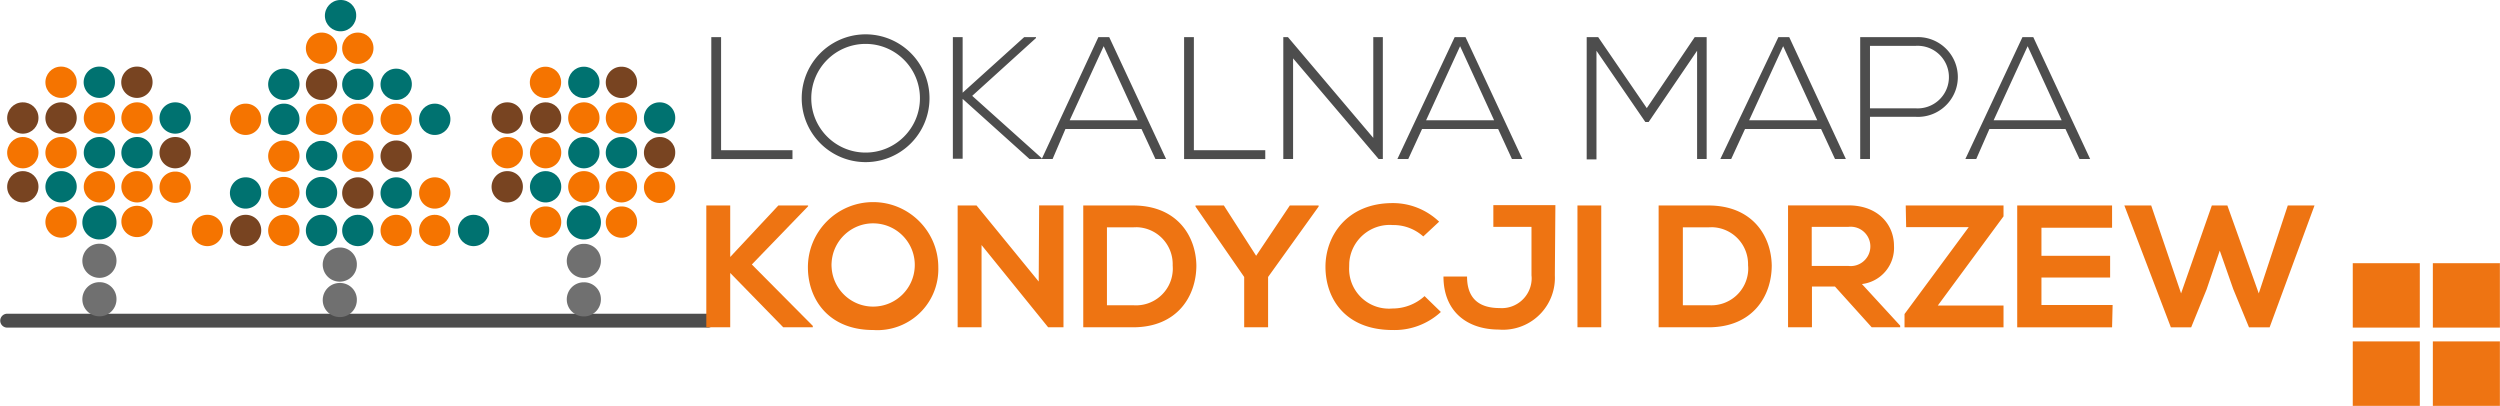
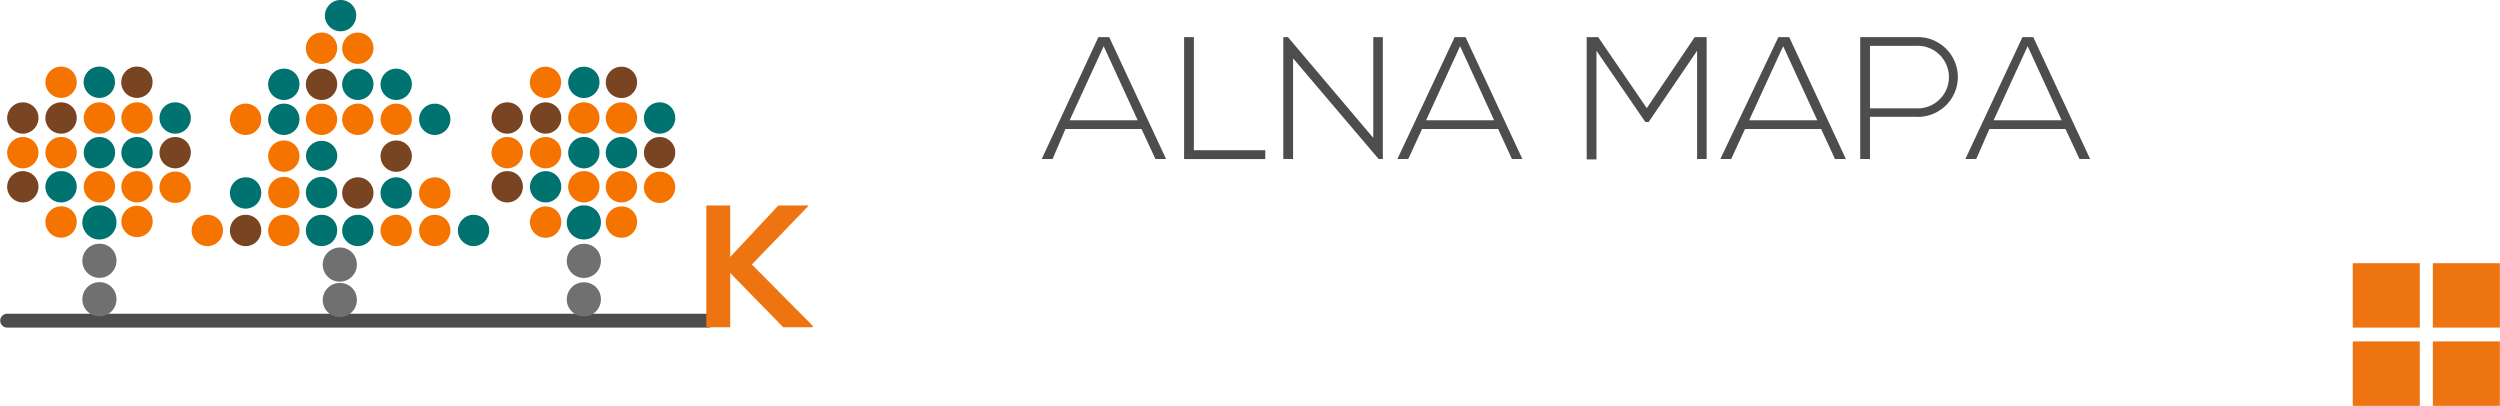
<svg xmlns="http://www.w3.org/2000/svg" xmlns:xlink="http://www.w3.org/1999/xlink" viewBox="0 0 230.07 37.35">
  <style>.B{fill:#f57400}.C{fill:#007270}.D{fill:#784421}.E{fill:#707070}.F{fill:#ee7412}.G{fill-rule:evenodd}</style>
  <path d="M216.52 24.22h6.17v5.93h-6.17zm7.37 0h6.17v5.93h-6.17zm-7.37 7.2h6.17v5.93h-6.17zm7.37 0h6.17v5.93h-6.17z" class="F" />
  <g fill="#4d4d4d">
-     <path d="M66.36 3.42v10.4h6.57v.82h-7.47V3.42h.9zm19.18 5.62a5.88 5.88 0 0 1-11.76 0 5.88 5.88 0 0 1 11.76 0zm-10.88 0c0 2.76 2.24 5 5 5s5-2.24 5-5-2.24-5-5-5-5 2.24-5 5zm21.21 5.59h-1.13L88.59 9.1v5.51h-.9V3.42h.9v5.11l5.66-5.11h1.09v.08l-5.87 5.32 6.4 5.74v.07z" />
    <path d="M106.33 14.63l-1.28-2.76h-7l-1.18 2.76h-1l5.21-11.21h1l5.23 11.21h-.98zm-1.63-3.56l-3.13-6.82-3.13 6.82h6.26zm5.17-7.65v10.4h6.57v.82h-7.47V3.42h.9zm8.66 0l7.85 9.27V3.42h.88v11.21h-.39L119 5.37v9.26h-.9V3.42h.43zm20.61 11.21l-1.27-2.76h-7l-1.27 2.76h-1l5.27-11.21h1l5.23 11.21h-.96zm-1.64-3.56l-3.13-6.82-3.13 6.82h6.26zm18.68-6.4l-4.46 6.56h-.3l-4.5-6.56v10h-.9V3.42h1.06l4.47 6.53 4.41-6.53h1.1v11.21h-.88V4.67zm12.69 9.96l-1.28-2.76h-7l-1.27 2.76h-1l5.34-11.21h1l5.21 11.21h-1zm-1.63-3.56l-3.14-6.82-3.13 6.82h6.27zm4.85-.32v3.88h-.9V3.42h5.12c2.02-.11 3.75 1.45 3.86 3.47s-1.45 3.75-3.47 3.86a2.41 2.41 0 0 1-.38 0h-4.23zm0-6.53v5.75h4.22c1.59.09 2.95-1.12 3.04-2.71s-1.12-2.95-2.71-3.04a1.93 1.93 0 0 0-.34 0h-4.21zm19.28 10.41l-1.29-2.76h-7l-1.21 2.76h-1l5.25-11.21h1l5.23 11.21h-.98zm-1.64-3.56l-3.13-6.82-3.13 6.82h6.26z" />
  </g>
-   <path d="M86.35 24.58a5.61 5.61 0 0 1-5.41 5.8c-.2.01-.39 0-.59-.01-4.09 0-6-2.83-6-5.77 0-3.31 2.69-6 6-6s6 2.69 6 6v-.02zm-9.82 0c.11 2.11 1.91 3.74 4.02 3.63 1.96-.1 3.53-1.67 3.63-3.63.11-2.11-1.52-3.91-3.63-4.02s-3.91 1.52-4.02 3.63a2.54 2.54 0 0 0 0 .39zm19.1-5.68h2.24v11.22h-1.41l-6.13-7.57v7.57h-2.2V18.91h1.74l5.72 7 .04-7.01zm14.47 5.52c0 2.83-1.75 5.7-5.83 5.7h-4.58V18.91h4.58c4 0 5.78 2.74 5.83 5.51zm-8.23 3.67h2.4c1.87.15 3.5-1.24 3.65-3.1.02-.19.01-.39 0-.59a3.4 3.4 0 0 0-3.31-3.49l-.34.01h-2.4v7.17zm13.73-4.55l3.1-4.63h2.65v.1l-4.65 6.48v4.63h-2.2v-4.63l-4.48-6.48v-.1h2.61l2.97 4.63zm17 5.17c-1.21 1.11-2.8 1.71-4.44 1.66-4.33 0-6.16-2.86-6.18-5.77s2-5.91 6.18-5.91c1.59-.01 3.13.61 4.28 1.71l-1.46 1.36c-.77-.69-1.78-1.07-2.82-1.05-2.06-.15-3.85 1.41-3.99 3.47l-.01.42c-.08 2.02 1.49 3.72 3.51 3.8.16.01.33 0 .49-.01 1.09 0 2.14-.41 2.94-1.14l1.5 1.46zm10.49-3.38a4.78 4.78 0 0 1-4.54 5.01c-.2.01-.39.01-.59-.01-3 0-5.12-1.71-5.12-4.88h2.17c0 1.92 1 2.9 3 2.9 1.52.11 2.83-1.04 2.94-2.55.01-.15.01-.3-.01-.45v-4.47h-3.51v-2h5.71l-.05 6.45zm2.08 4.79V18.91h2.19v11.21h-2.19zm17.88-5.7c0 2.83-1.75 5.7-5.83 5.7h-4.58V18.91h4.58c4 0 5.78 2.74 5.83 5.51zm-8.18 3.67h2.4a3.4 3.4 0 0 0 3.61-3.16 3.13 3.13 0 0 0-.01-.53 3.4 3.4 0 0 0-3.31-3.49l-.34.01h-2.35v7.17zm20 2.03h-2.62l-3.38-3.75h-2.12v3.75h-2.2V18.9h5.55c2.75 0 4.2 1.78 4.2 3.72a3.35 3.35 0 0 1-2.95 3.52l3.52 3.83v.15zm-8.14-9.24v3.59h3.35c.99.13 1.9-.57 2.03-1.56s-.57-1.9-1.56-2.03a1.85 1.85 0 0 0-.47 0h-3.35zm8.65-1.97h9v1l-6.05 8.21h6.05v2h-9.11V28.9l5.91-8h-5.76l-.04-1.99zm18.99 11.21h-8.73V18.91h8.73v2.05h-6.5v2.58h6.32v2h-6.32v2.53h6.55l-.05 2.05zm14.5 0h-1.9l-1.45-3.52-1.24-3.54-1.21 3.57-1.42 3.49h-1.87l-4.28-11.21h2.47l2.75 8.09 2.83-8.09h1.43l2.89 8.09 2.67-8.09H213l-4.13 11.21z" class="F" />
  <path d="M.66 29.51h64.49" fill="none" stroke="#4d4d4d" stroke-width="1.28" stroke-linecap="round" stroke-linejoin="round" />
  <path d="M74.37 18.98l-5.18 5.36 5.61 5.65v.13h-2.72l-4.88-5v5H65V18.91h2.2v4.74l4.43-4.74h2.74v.07z" class="F" />
  <g class="G">
    <use xlink:href="#B" class="E" />
    <path d="M10.72 20.4c.04.87-.63 1.6-1.5 1.64s-1.6-.63-1.64-1.5.63-1.6 1.5-1.64h.07c.85-.02 1.55.65 1.57 1.5z" class="C" />
    <use xlink:href="#C" class="B" />
    <use xlink:href="#C" x="-6.99" class="C" />
    <g class="B">
      <use xlink:href="#C" x="3.51" y="0.04" />
      <use xlink:href="#C" x="-3.46" y="-6.33" />
    </g>
    <g class="D">
      <use xlink:href="#C" x="-6.99" y="-6.33" />
      <use xlink:href="#D" />
    </g>
    <use xlink:href="#C" x="3.51" y="-6.33" class="C" />
    <use xlink:href="#C" x="-0.01" y="-9.62" class="D" />
    <g class="B">
      <use xlink:href="#E" />
      <path d="M7.06 20.38a1.44 1.44 0 1 1-2.88.1 1.44 1.44 0 0 1 1.39-1.49h.05a1.41 1.41 0 0 1 1.44 1.38z" />
      <use xlink:href="#C" x="-3.46" />
    </g>
    <use xlink:href="#D" y="6.33" class="D" />
    <g class="C">
      <use xlink:href="#C" y="-3.14" />
      <use xlink:href="#C" x="-3.46" y="-3.14" />
    </g>
    <g class="B">
      <use xlink:href="#C" x="-6.99" y="-3.14" />
      <use xlink:href="#D" y="3.19" />
    </g>
    <use xlink:href="#C" x="3.51" y="-3.14" class="D" />
    <use xlink:href="#C" y="-6.33" class="B" />
    <path d="M10.58 7.51c.03.8-.58 1.47-1.38 1.5-.79.03-1.46-.58-1.5-1.38-.03-.79.58-1.47 1.38-1.5h.06a1.41 1.41 0 0 1 1.44 1.38z" class="C" />
    <use xlink:href="#D" x="3.52" y="-3.29" class="B" />
    <g class="E">
      <use xlink:href="#B" y="3.54" />
      <path d="M32.84 27.55c.03.87-.64 1.6-1.51 1.63s-1.6-.64-1.63-1.51.64-1.6 1.51-1.63c.86-.04 1.58.6 1.63 1.45v.06z" />
    </g>
    <use xlink:href="#F" class="D" />
    <use xlink:href="#E" x="16.98" y="-2.66" class="C" />
    <use xlink:href="#D" x="34.36" y="10.35" class="B" />
    <use xlink:href="#F" x="3.53" class="C" />
-     <path d="M34.37 14.32a1.44 1.44 0 1 1-2.88.1 1.44 1.44 0 0 1 1.39-1.49h.05c.78-.01 1.42.61 1.44 1.39z" class="B" />
    <path d="M37.9 14.32a1.44 1.44 0 0 1-2.88.1 1.44 1.44 0 0 1 1.39-1.49h.05c.78-.01 1.42.61 1.44 1.39z" class="D" />
    <g class="B">
      <use xlink:href="#D" x="37.91" y="10.35" />
      <use xlink:href="#F" x="7.08" />
    </g>
    <use xlink:href="#D" x="41.48" y="10.35" class="C" />
    <use xlink:href="#C" x="6.47" y="4.02" class="B" />
    <use xlink:href="#C" x="9.99" y="4.02" class="D" />
    <use xlink:href="#C" x="13.51" y="4.02" class="B" />
    <path d="M24.04 17.72a1.44 1.44 0 0 1-1.4 1.48c-.8.02-1.46-.6-1.48-1.4a1.44 1.44 0 0 1 1.4-1.48h.04a1.41 1.41 0 0 1 1.44 1.38z" class="C" />
    <use xlink:href="#E" x="13.51" y="-2.66" class="B" />
  </g>
  <ellipse cx="29.6" cy="14.34" rx="1.44" ry="1.38" class="C" />
  <g class="G">
    <g class="B">
      <path d="M27.56 14.32a1.44 1.44 0 1 1-2.88.1 1.44 1.44 0 0 1 1.39-1.49h.05a1.41 1.41 0 0 1 1.44 1.38z" />
      <use xlink:href="#C" x="16.98" y="-6.21" />
      <use xlink:href="#D" x="30.83" y="0.12" />
      <use xlink:href="#D" x="34.36" y="0.12" />
    </g>
    <g class="C">
      <use xlink:href="#C" x="13.51" y="-6.21" />
      <use xlink:href="#D" x="37.91" y="0.12" />
    </g>
    <use xlink:href="#C" x="9.99" y="-6.21" class="B" />
    <g class="C">
      <use xlink:href="#D" x="30.83" y="-3.1" />
      <use xlink:href="#D" x="34.36" y="-3.1" />
    </g>
    <use xlink:href="#C" x="16.98" y="-9.43" class="D" />
    <use xlink:href="#C" x="13.51" y="-9.43" class="C" />
    <g class="B">
      <use xlink:href="#D" x="30.83" y="-6.42" />
      <use xlink:href="#C" x="16.98" y="-12.75" />
    </g>
    <g class="C">
      <use xlink:href="#G" />
      <use xlink:href="#D" x="30.83" y="10.35" />
      <use xlink:href="#C" x="16.98" y="4.02" />
    </g>
    <g class="E">
      <path d="M32.84 24.32c.02.87-.67 1.58-1.54 1.6s-1.58-.67-1.6-1.54a1.57 1.57 0 0 1 1.53-1.6 1.54 1.54 0 0 1 1.61 1.45v.09z" />
      <use xlink:href="#B" x="44.58" y="0.01" />
    </g>
    <use xlink:href="#B" x="44.58" y="-3.53" class="C" />
    <use xlink:href="#H" class="B" />
    <use xlink:href="#I" class="C" />
    <g class="B">
      <use xlink:href="#G" x="29.36" y="15.8" />
      <use xlink:href="#C" x="41.12" y="-6.33" />
    </g>
    <g class="D">
      <use xlink:href="#I" y="-6.33" />
      <use xlink:href="#C" x="34.07" y="-6.33" />
    </g>
    <use xlink:href="#C" x="48.09" y="-6.33" class="C" />
    <use xlink:href="#H" y="-9.61" class="D" />
    <g class="B">
      <path d="M58.63 20.38c.03.79-.58 1.47-1.38 1.5-.79.03-1.47-.58-1.5-1.38-.03-.79.58-1.47 1.38-1.5h.1a1.4 1.4 0 0 1 1.4 1.38z" />
      <use xlink:href="#J" />
      <use xlink:href="#C" x="41.12" />
    </g>
    <use xlink:href="#C" x="34.07" class="D" />
    <g class="C">
      <path d="M58.63 13.99c.03.79-.58 1.47-1.38 1.5-.79.03-1.47-.58-1.5-1.38s.58-1.47 1.38-1.5h.1a1.4 1.4 0 0 1 1.4 1.38z" />
      <use xlink:href="#K" />
    </g>
    <g class="B">
      <use xlink:href="#J" y="-6.39" />
      <use xlink:href="#K" x="-7.05" />
    </g>
    <use xlink:href="#K" x="6.97" class="D" />
    <use xlink:href="#H" y="-6.33" class="B" />
    <use xlink:href="#D" x="51.63" y="-3.28" class="C" />
    <path d="M51.64 7.52c.03.79-.58 1.47-1.38 1.5-.79.03-1.47-.58-1.5-1.38-.03-.79.58-1.47 1.38-1.5h.09c.77.01 1.39.62 1.41 1.38z" class="B" />
    <use xlink:href="#B" x="44.58" y="3.55" class="E" />
  </g>
  <defs>
    <path id="B" d="M10.72 23.94c.03.87-.64 1.6-1.51 1.63s-1.6-.64-1.63-1.51.64-1.6 1.51-1.63h.06a1.54 1.54 0 0 1 1.57 1.51z" />
    <path id="C" d="M14.05 17.13c.03.79-.58 1.47-1.38 1.5-.79.03-1.47-.58-1.5-1.38-.03-.79.58-1.47 1.38-1.5h.06a1.41 1.41 0 0 1 1.44 1.38z" />
    <path id="D" d="M3.54 10.8c.03.79-.58 1.47-1.38 1.5-.79.03-1.47-.58-1.5-1.38-.03-.79.58-1.47 1.38-1.5h.06c.78-.01 1.42.6 1.44 1.38z" />
    <path id="E" d="M14.05 20.38c0 .8-.64 1.44-1.44 1.44s-1.44-.64-1.44-1.44.64-1.44 1.44-1.44a1.44 1.44 0 0 1 1.44 1.44z" />
    <path id="F" d="M34.37 17.72a1.44 1.44 0 0 1-1.4 1.48c-.8.02-1.46-.6-1.48-1.4a1.44 1.44 0 0 1 1.4-1.48h.04c.78-.01 1.43.62 1.44 1.4z" />
    <path id="G" d="M32.78 1.38c.03.79-.58 1.47-1.38 1.5-.79.03-1.47-.58-1.5-1.38-.03-.79.58-1.47 1.38-1.5h.06c.77-.02 1.42.59 1.44 1.36z" />
    <path id="H" d="M58.63 17.13c.03.79-.58 1.47-1.38 1.5s-1.47-.58-1.5-1.38c-.03-.79.58-1.47 1.38-1.5h.1a1.42 1.42 0 0 1 1.4 1.38z" />
    <path id="I" d="M51.65 17.13c.03.79-.58 1.47-1.38 1.5s-1.47-.58-1.5-1.38c-.03-.79.58-1.47 1.38-1.5h.08c.77 0 1.4.61 1.42 1.38z" />
    <path id="J" d="M51.65 20.38c.03.79-.58 1.47-1.38 1.5-.79.03-1.47-.58-1.5-1.38-.03-.79.58-1.47 1.38-1.5h.08a1.41 1.41 0 0 1 1.42 1.38z" />
    <path id="K" d="M55.17 13.99c.03.79-.58 1.47-1.38 1.5-.79.03-1.47-.58-1.5-1.38-.03-.79.58-1.47 1.38-1.5h.06c.77-.02 1.42.59 1.44 1.36v.02z" />
  </defs>
</svg>